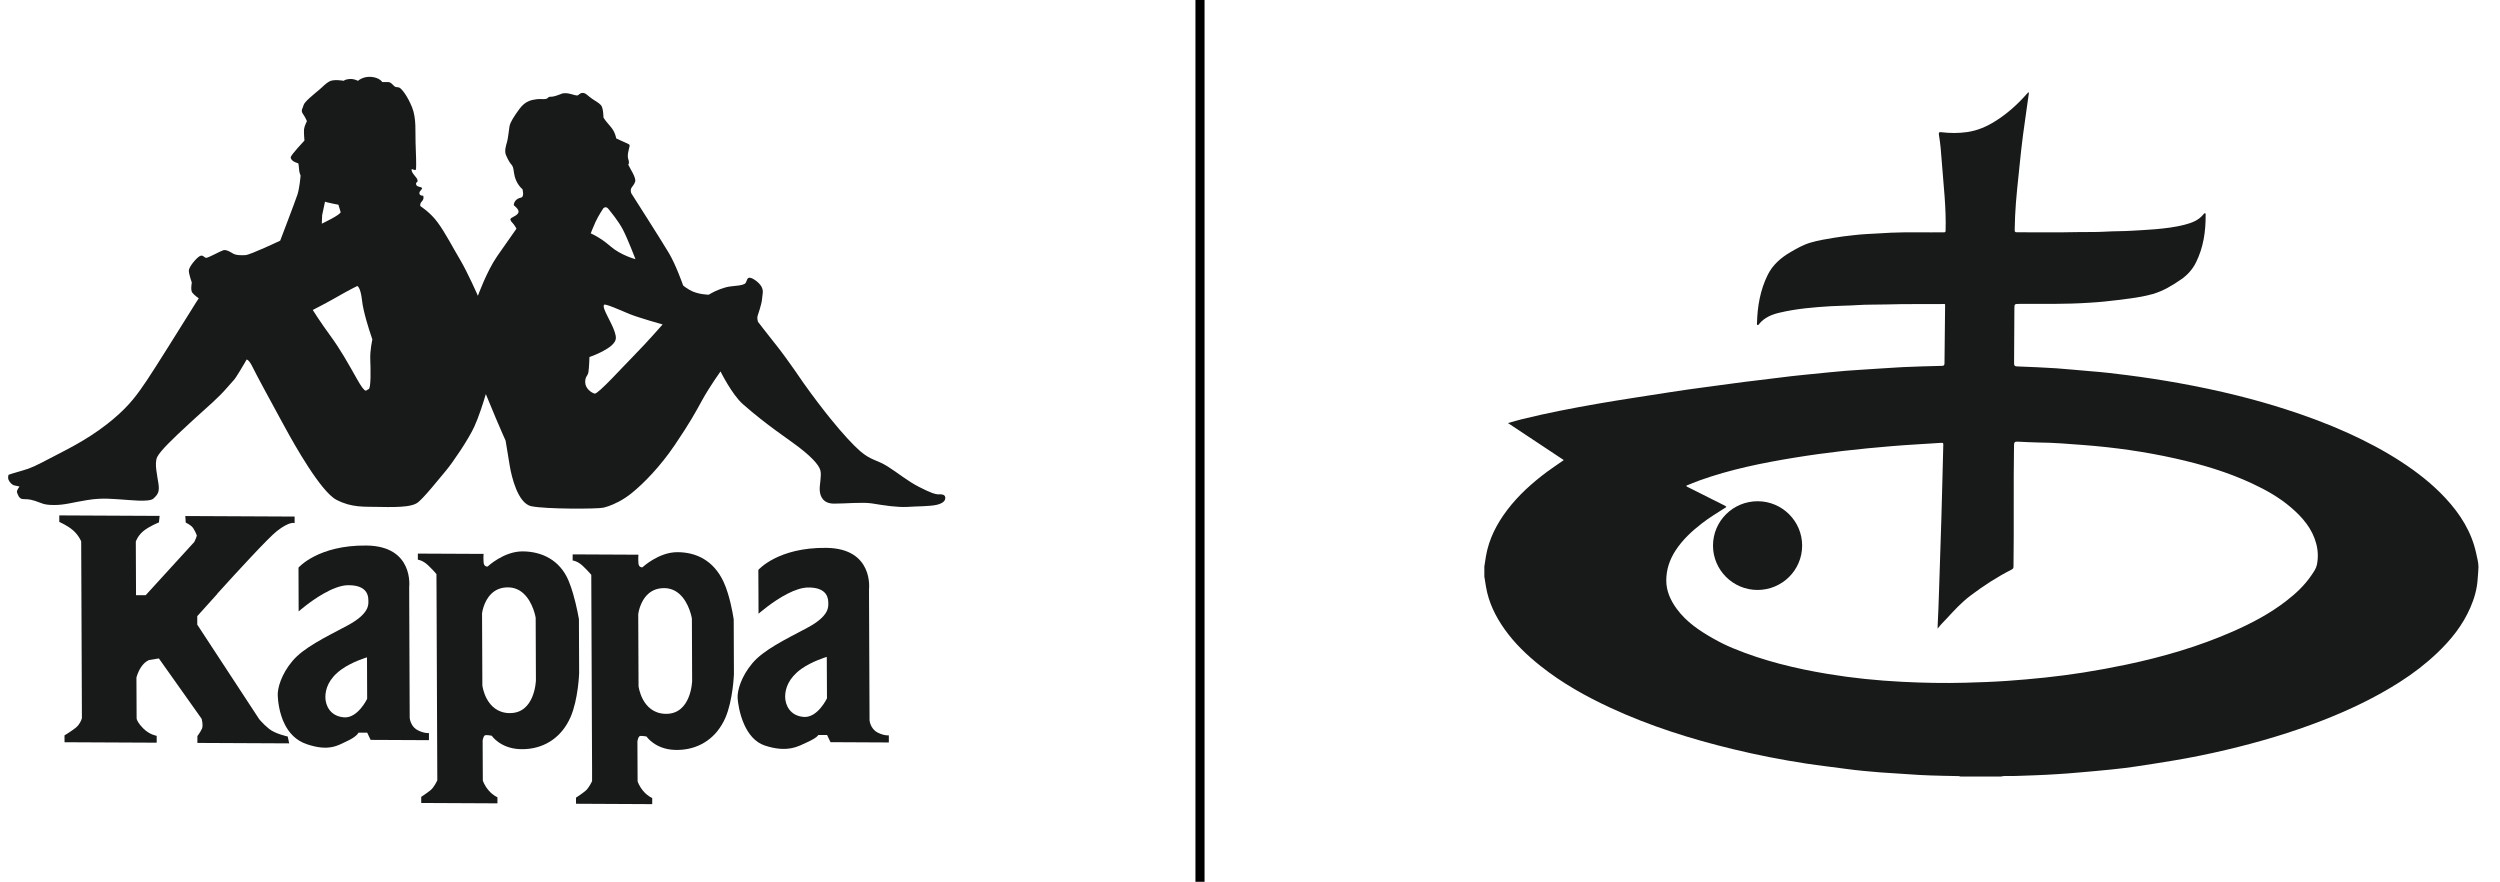
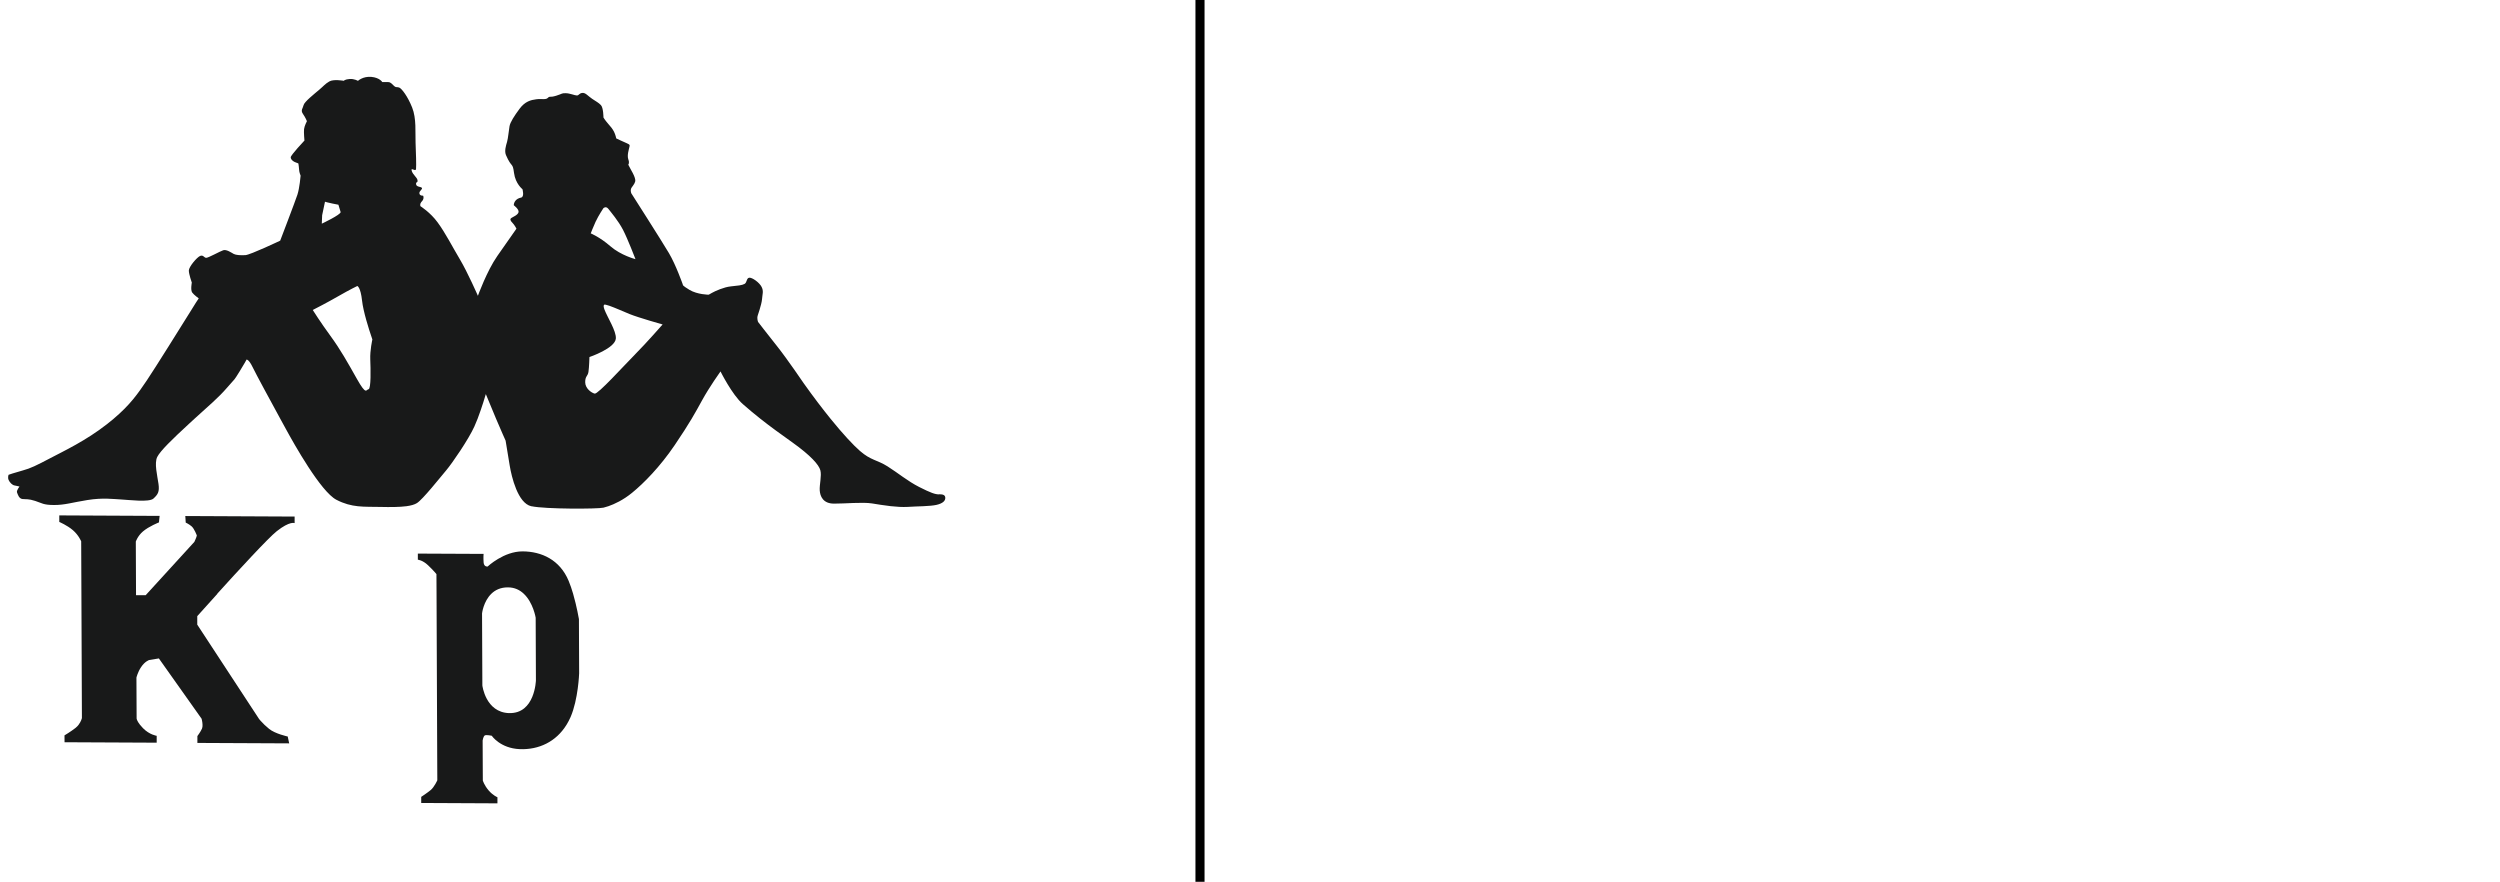
<svg xmlns="http://www.w3.org/2000/svg" width="275" height="97" viewBox="0 0 275 97" fill="none">
-   <path fill-rule="evenodd" clip-rule="evenodd" d="M47.188 80.635C47.188 80.635 46.694 80.701 45.963 80.33C45.657 80.174 45.458 79.953 45.324 79.728C45.098 79.347 45.067 78.98 45.067 78.98L45.012 65.307V64.552C45.012 64.552 45.547 60.071 40.318 60.008C34.976 59.946 32.834 62.439 32.834 62.439L32.844 65.307L32.851 67.257C32.851 67.257 34.097 66.148 35.577 65.307C36.473 64.794 37.452 64.382 38.293 64.372C39.635 64.355 40.167 64.839 40.38 65.307C40.517 65.615 40.521 65.916 40.521 66.065C40.521 66.439 40.713 67.485 38.197 68.819C35.68 70.152 33.386 71.264 32.168 72.711C30.949 74.162 30.513 75.693 30.551 76.517C30.575 77.006 30.681 78.436 31.347 79.724C31.807 80.614 32.535 81.435 33.685 81.84C36.198 82.716 37.211 81.968 38.173 81.525C39.271 81.019 39.429 80.597 39.429 80.597H40.394L40.768 81.387L47.185 81.418V80.632L47.188 80.635ZM37.836 78.907C36.315 78.789 35.793 77.588 35.79 76.694C35.786 75.797 36.157 74.647 37.558 73.639C38.742 72.784 40.37 72.306 40.37 72.306L40.387 76.867C40.387 76.867 39.361 79.028 37.836 78.907Z" fill="#181919" />
  <path fill-rule="evenodd" clip-rule="evenodd" d="M63.679 68.084C63.679 68.084 63.445 66.706 63.04 65.307C62.896 64.819 62.735 64.327 62.549 63.891C61.578 61.57 59.569 60.663 57.492 60.652C55.415 60.642 53.643 62.315 53.643 62.315C53.643 62.315 53.235 62.388 53.197 61.864C53.159 61.342 53.194 60.929 53.194 60.929L45.963 60.895V61.567C45.963 61.567 46.485 61.608 47.079 62.173C47.673 62.737 48.009 63.149 48.009 63.149L48.02 65.307L48.078 79.724L48.098 84.531L48.105 85.83C48.105 85.83 47.776 86.578 47.371 86.91C46.962 87.246 46.334 87.655 46.334 87.655V88.327L54.718 88.368V87.697C54.718 87.697 54.23 87.506 53.746 86.942C53.262 86.377 53.111 85.858 53.111 85.858L53.104 84.531L53.09 81.449C53.09 81.449 53.163 80.961 53.348 80.888C53.533 80.815 54.09 80.93 54.09 80.93C54.09 80.93 55.023 82.318 57.176 82.405C59.257 82.488 61.159 81.605 62.319 79.724C62.481 79.461 62.628 79.18 62.762 78.879C63.607 76.94 63.706 74.062 63.706 74.062L63.682 68.081L63.679 68.084ZM56.002 78.443C53.406 78.36 53.06 75.399 53.06 75.399L53.025 67.475C53.025 67.475 53.173 66.152 54.059 65.303C54.474 64.902 55.061 64.607 55.871 64.611C56.606 64.611 57.173 64.898 57.605 65.303C58.656 66.28 58.924 67.949 58.924 67.949L58.951 74.827C58.951 74.827 58.855 78.526 56.002 78.439" fill="#181919" />
  <path fill-rule="evenodd" clip-rule="evenodd" d="M23.9 65.307C26.176 62.793 29.517 59.16 30.447 58.429C31.896 57.286 32.408 57.542 32.408 57.542V56.822L20.384 56.763L20.429 57.484C20.429 57.484 20.82 57.664 21.098 57.916C21.373 58.169 21.651 58.89 21.651 58.89C21.651 59.032 21.38 59.606 21.38 59.606L16.175 65.307L16.024 65.473H14.963V65.307L14.939 59.575C14.939 59.575 15.135 58.966 15.718 58.464C16.384 57.892 17.483 57.466 17.483 57.466L17.559 56.749L6.521 56.694V57.414C6.521 57.414 7.389 57.778 8.021 58.322C8.653 58.865 8.931 59.548 8.931 59.548L8.955 65.31L9.01 78.993C9.01 78.993 8.924 79.364 8.642 79.731C8.553 79.849 8.44 79.967 8.309 80.071C7.76 80.5 7.094 80.891 7.094 80.891L7.101 81.646L17.236 81.695V80.94C17.236 80.94 16.446 80.829 15.736 80.105C15.602 79.967 15.492 79.842 15.402 79.731C15.028 79.257 15.028 79.025 15.028 79.025L15.008 74.533C15.008 74.533 15.152 73.927 15.516 73.387C15.942 72.742 16.415 72.6 16.415 72.6L17.476 72.427L22.177 79.063C22.177 79.063 22.273 79.406 22.279 79.735C22.283 79.883 22.269 80.029 22.221 80.143C22.067 80.5 21.713 80.968 21.713 80.968V81.722L31.81 81.771L31.649 81.016C31.649 81.016 30.272 80.722 29.603 80.178C29.417 80.029 29.246 79.877 29.098 79.735C28.724 79.374 28.501 79.094 28.501 79.094L21.699 68.711V67.776C21.699 67.776 22.637 66.723 23.91 65.321L23.9 65.307Z" fill="#181919" />
-   <path fill-rule="evenodd" clip-rule="evenodd" d="M80.712 68.168C80.712 68.168 80.513 66.727 80.08 65.307C79.939 64.843 79.771 64.382 79.582 63.977C78.483 61.653 76.602 60.749 74.525 60.739C72.448 60.729 70.673 62.401 70.673 62.401C70.673 62.401 70.264 62.474 70.226 61.951C70.189 61.428 70.226 61.016 70.226 61.016L62.992 60.981V61.653C62.992 61.653 63.514 61.691 64.112 62.256C64.705 62.82 65.042 63.233 65.042 63.233L65.049 65.307L65.107 79.728L65.128 84.535V85.92C65.128 85.92 64.802 86.665 64.396 87C63.991 87.336 63.36 87.742 63.36 87.742V88.413L71.744 88.455V87.783C71.744 87.783 71.256 87.593 70.772 87.028C70.288 86.467 70.137 85.944 70.137 85.944L70.13 84.535L70.116 81.535C70.116 81.535 70.192 81.047 70.374 80.975C70.559 80.902 71.115 81.016 71.115 81.016C71.115 81.016 72.049 82.405 74.199 82.488C76.31 82.571 78.24 81.664 79.393 79.728C79.537 79.492 79.671 79.236 79.788 78.966C80.633 77.026 80.732 74.152 80.732 74.152L80.708 68.171L80.712 68.168ZM73.052 64.694C73.742 64.694 74.281 64.947 74.703 65.31C75.826 66.277 76.108 68.036 76.108 68.036L76.135 74.91C76.135 74.91 76.039 78.609 73.182 78.522C70.59 78.439 70.24 75.482 70.24 75.482L70.206 67.558C70.206 67.558 70.364 66.152 71.322 65.31C71.734 64.947 72.29 64.691 73.052 64.694Z" fill="#181919" />
-   <path fill-rule="evenodd" clip-rule="evenodd" d="M97.769 80.888C97.769 80.888 97.274 80.954 96.543 80.583C96.124 80.368 95.897 80.019 95.781 79.731H95.777L95.781 79.728C95.667 79.454 95.65 79.233 95.65 79.233L95.592 65.31V64.808C95.592 64.808 96.131 60.327 90.898 60.264C85.556 60.199 83.417 62.692 83.417 62.692L83.431 65.31L83.438 67.513C83.438 67.513 84.952 66.166 86.624 65.31C87.386 64.922 88.179 64.635 88.876 64.625C89.978 64.611 90.534 64.933 90.816 65.307C91.104 65.688 91.108 66.128 91.111 66.315C91.111 66.689 91.303 67.735 88.783 69.068C86.267 70.401 83.97 71.513 82.754 72.964C81.536 74.415 81.096 75.946 81.137 76.767C81.158 77.217 81.326 78.516 81.876 79.724C82.325 80.715 83.036 81.646 84.131 82.01C86.658 82.845 87.867 82.069 88.832 81.626C89.93 81.12 90.016 80.846 90.016 80.846L90.981 80.853L91.355 81.639L97.772 81.671V80.888H97.769ZM88.413 78.862C86.892 78.744 86.37 77.542 86.366 76.645C86.363 75.749 86.734 74.599 88.135 73.587C89.319 72.736 90.946 72.258 90.946 72.258L90.967 76.819C90.967 76.819 89.937 78.98 88.416 78.862" fill="#181919" />
  <path fill-rule="evenodd" clip-rule="evenodd" d="M103.31 54.384C102.87 54.384 102.39 54.218 101.112 53.57C99.832 52.919 98.788 52.032 97.631 51.302C96.471 50.571 95.791 50.651 94.589 49.598C93.861 48.961 92.749 47.776 91.379 46.086C90.49 44.988 89.487 43.679 88.413 42.166C88.413 42.166 86.607 39.503 85.481 38.086C84.354 36.673 83.393 35.419 83.393 35.419C83.393 35.419 83.232 35.059 83.352 34.696C83.4 34.554 83.475 34.325 83.554 34.069C83.675 33.671 83.802 33.206 83.826 32.888C83.86 32.361 84.021 32.043 83.778 31.561C83.537 31.077 82.737 30.509 82.418 30.547C82.102 30.588 82.181 31.07 81.903 31.229C81.625 31.385 81.144 31.426 80.389 31.503C79.63 31.579 78.672 32.015 78.315 32.216L77.958 32.417C77.958 32.417 76.719 32.41 75.84 31.884C74.961 31.357 75.115 31.316 75.115 31.316C75.115 31.316 74.35 29.137 73.584 27.846C72.822 26.554 69.447 21.269 69.447 21.269C69.447 21.269 69.285 20.905 69.485 20.625C69.684 20.348 69.921 20.064 69.879 19.783C69.838 19.503 69.718 19.219 69.395 18.654C69.073 18.09 69.114 18.09 69.114 18.09C69.114 18.09 69.275 17.972 69.114 17.525C68.956 17.082 69.189 16.4 69.227 16.199C69.268 15.998 69.347 15.918 68.945 15.755C68.547 15.589 67.788 15.226 67.788 15.226C67.788 15.226 67.706 14.82 67.545 14.498C67.383 14.18 67.184 13.934 66.862 13.574C66.542 13.207 66.381 12.926 66.381 12.926C66.381 12.926 66.377 11.838 66.096 11.558C65.818 11.274 65.615 11.194 65.135 10.869C64.657 10.547 64.413 10.183 64.056 10.221C63.696 10.259 63.696 10.502 63.456 10.502C63.219 10.502 62.697 10.256 62.22 10.252C61.742 10.252 61.938 10.29 61.183 10.529C60.424 10.765 60.503 10.523 60.266 10.765C60.029 11.004 59.59 10.841 58.989 10.921C58.392 10.997 57.753 11.156 57.156 11.96C56.562 12.76 56.126 13.442 56.047 13.885C55.968 14.325 55.892 15.215 55.775 15.613C55.655 16.015 55.466 16.614 55.658 17.061C56.304 18.554 56.383 17.788 56.544 19.035C56.702 20.22 57.471 20.812 57.471 20.812C57.471 20.812 57.715 21.657 57.313 21.736C56.733 21.851 56.517 22.27 56.517 22.578C56.517 22.578 57.118 23.025 57.039 23.343C56.96 23.665 56.404 23.863 56.242 23.984C56.084 24.102 56.122 24.265 56.366 24.507C56.606 24.749 56.809 25.154 56.809 25.154L54.704 28.161C53.554 29.806 52.569 32.538 52.569 32.538C52.569 32.538 51.439 29.958 50.598 28.545C49.753 27.132 49.029 25.681 48.143 24.469C47.336 23.361 46.258 22.689 46.258 22.689C46.258 22.689 46.179 22.567 46.258 22.367C46.337 22.166 46.536 22.086 46.577 21.847C46.615 21.605 46.536 21.522 46.536 21.522C46.536 21.522 46.176 21.56 46.135 21.279C46.093 20.999 46.492 20.839 46.413 20.677C46.334 20.517 45.812 20.593 45.77 20.271C45.729 19.949 45.97 20.154 45.928 19.832C45.887 19.509 45.407 19.226 45.286 18.782C45.166 18.339 45.726 18.945 45.764 18.581C45.801 18.221 45.757 16.77 45.712 15.683C45.668 14.595 45.822 13.03 45.334 11.821C44.85 10.609 44.208 9.764 43.93 9.639C43.652 9.518 43.611 9.677 43.371 9.477C43.13 9.276 43.01 9.033 42.691 9.03H42.052C42.052 9.03 41.771 8.542 40.851 8.458C39.93 8.372 39.374 8.895 39.374 8.895C39.374 8.895 38.976 8.652 38.458 8.69C37.939 8.725 37.819 8.888 37.819 8.888C37.819 8.888 36.7 8.68 36.222 8.961C35.745 9.241 35.625 9.442 35.107 9.878C34.588 10.318 33.476 11.198 33.397 11.558C33.318 11.922 33.04 12.119 33.321 12.524C33.603 12.926 33.761 13.328 33.761 13.328C33.761 13.328 33.483 13.851 33.445 14.211C33.407 14.575 33.489 15.461 33.489 15.461C33.489 15.461 31.979 17.061 31.979 17.303C31.979 17.546 32.264 17.788 32.542 17.871C32.82 17.954 32.823 17.993 32.823 17.993C32.823 17.993 32.906 18.516 32.906 18.716C32.906 18.917 33.067 19.323 33.067 19.323C33.067 19.323 32.954 20.687 32.717 21.411C32.48 22.135 30.822 26.471 30.822 26.471C30.822 26.471 27.557 28.026 26.997 28.064C26.434 28.098 25.957 28.057 25.716 27.936C25.476 27.811 24.916 27.406 24.556 27.527C24.195 27.645 22.922 28.361 22.685 28.361C22.445 28.361 22.362 27.998 22.005 28.157C21.645 28.316 20.769 29.359 20.772 29.761C20.772 30.162 21.099 31.087 21.099 31.087C21.099 31.087 20.941 31.89 21.14 32.175C21.342 32.455 21.861 32.819 21.861 32.819L21.545 33.3C21.545 33.3 21.366 33.587 21.071 34.062C19.924 35.901 17.034 40.535 16.151 41.844C15.159 43.312 14.325 44.524 12.481 46.079C12.261 46.266 12.028 46.453 11.777 46.651C9.429 48.49 7.039 49.601 5.525 50.401C4.011 51.198 3.372 51.516 2.497 51.752C1.621 51.987 0.945 52.226 0.945 52.226C0.945 52.226 0.828 52.507 0.945 52.791C1.069 53.071 1.347 53.355 1.587 53.397C1.827 53.438 2.147 53.522 2.147 53.522C2.147 53.522 1.79 53.962 1.872 54.166C1.951 54.367 2.075 54.852 2.473 54.893C2.874 54.935 3.111 54.855 3.87 55.101C4.629 55.347 4.753 55.548 5.947 55.551C7.146 55.554 7.904 55.278 9.618 55.004C11.331 54.73 12.45 54.9 13.329 54.942C14.208 54.987 16.405 55.278 16.883 54.838C17.356 54.398 17.559 54.117 17.435 53.234C17.312 52.351 16.948 50.938 17.301 50.256C17.658 49.574 18.887 48.372 20.841 46.571C21.026 46.398 21.209 46.232 21.38 46.076C23.004 44.597 24.007 43.769 24.975 42.647C26.046 41.407 25.62 42.027 26.365 40.843C26.918 39.96 27.117 39.558 27.117 39.558C27.117 39.558 27.354 39.478 27.8 40.407C28.168 41.172 29.768 44.116 30.835 46.072C31.062 46.481 31.261 46.848 31.423 47.146C32.346 48.839 35.282 54.083 37.005 54.976C37.853 55.419 38.615 55.606 39.371 55.686C40.15 55.769 40.926 55.742 41.795 55.762C42.996 55.79 43.954 55.78 44.675 55.686H44.689C45.208 55.617 45.599 55.506 45.863 55.34C46.502 54.942 48.407 52.535 49.084 51.735C49.76 50.935 51.542 48.327 52.177 46.924C52.297 46.661 52.414 46.37 52.531 46.076C53.029 44.781 53.441 43.35 53.441 43.35L54.529 45.972C54.543 46.007 54.556 46.041 54.574 46.079C55.085 47.291 55.617 48.472 55.617 48.472L56.067 51.208C56.273 52.458 56.963 55.357 58.44 55.686C58.45 55.686 58.453 55.686 58.46 55.686H58.467C59.988 56.012 65.749 55.998 66.384 55.842C66.532 55.804 66.707 55.755 66.91 55.686H66.913C67.593 55.451 68.551 55.007 69.529 54.207C70.803 53.168 72.592 51.364 74.219 48.961C75.057 47.724 75.617 46.841 76.077 46.072C76.509 45.345 76.849 44.729 77.234 44.026C78.023 42.581 79.256 40.857 79.256 40.857C79.256 40.857 80.526 43.413 81.707 44.448C82.38 45.04 83.015 45.567 83.65 46.069C84.753 46.942 85.858 47.735 87.153 48.659C89.195 50.117 90.078 51.129 90.239 51.731C90.4 52.337 90.129 53.3 90.17 53.944C90.212 54.588 90.534 55.395 91.733 55.399C92.931 55.406 94.884 55.212 95.925 55.378C96.495 55.468 97.229 55.596 97.985 55.679H97.992C98.616 55.748 99.262 55.79 99.835 55.759C100.436 55.721 101.027 55.703 101.555 55.683C102.149 55.655 102.668 55.617 103.025 55.534C103.705 55.374 103.983 55.097 103.983 54.772C103.979 54.45 103.739 54.37 103.303 54.367M35.436 23.676L35.749 22.19C35.749 22.19 36.147 22.311 36.586 22.394L37.225 22.519L37.469 23.326C37.51 23.607 35.398 24.604 35.398 24.604L35.436 23.679V23.676ZM40.73 39.554C40.772 40.562 40.82 42.775 40.542 42.813C40.264 42.852 40.305 43.537 39.261 41.681C38.214 39.825 37.452 38.453 36.329 36.919C35.247 35.44 34.465 34.194 34.406 34.103L34.458 34.069C34.722 33.934 35.92 33.324 37.149 32.618C38.543 31.818 39.302 31.461 39.302 31.461C39.302 31.461 39.659 31.544 39.827 33.071C39.858 33.366 39.92 33.709 39.999 34.062C40.329 35.554 40.96 37.342 40.96 37.342C40.96 37.342 40.686 38.547 40.73 39.551M65.54 24.348C65.814 23.745 66.371 22.904 66.371 22.904C66.371 22.904 66.649 22.619 66.927 22.983C67.208 23.347 68.008 24.278 68.534 25.286C69.055 26.294 69.903 28.507 69.903 28.507C69.903 28.507 68.307 28.098 67.143 27.087C65.983 26.076 64.98 25.671 64.98 25.671C64.98 25.671 65.258 24.947 65.536 24.344M69.869 38.973C68.599 40.254 65.777 43.378 65.416 43.298C65.059 43.215 64.376 42.73 64.372 42.048C64.369 41.362 64.65 41.404 64.729 40.919C64.805 40.438 64.839 39.274 64.839 39.274C64.839 39.274 67.668 38.318 67.744 37.234C67.799 36.41 66.813 34.9 66.498 34.069C66.398 33.806 66.367 33.612 66.45 33.525C66.549 33.425 67.318 33.729 68.115 34.065C68.513 34.232 68.915 34.408 69.248 34.543C70.247 34.949 72.887 35.69 72.887 35.69C72.887 35.69 71.139 37.691 69.866 38.973" fill="#181919" />
  <path d="M132 0V97" stroke="black" />
-   <path d="M163.277 62.313C163.337 61.932 163.39 61.551 163.456 61.171C163.785 59.266 164.649 57.605 165.809 56.079C167.044 54.455 168.55 53.111 170.18 51.893C170.772 51.451 171.396 51.055 172.017 50.609C169.98 49.258 167.963 47.92 165.876 46.536C166.454 46.376 166.955 46.224 167.463 46.099C170.183 45.43 172.932 44.902 175.692 44.419C178.347 43.954 181.014 43.567 183.675 43.145C186.003 42.775 188.346 42.5 190.68 42.171C192.361 41.934 194.05 41.763 195.733 41.541C197.516 41.305 199.308 41.153 201.096 40.967C202.401 40.832 203.709 40.725 205.018 40.653C206.431 40.575 207.841 40.455 209.255 40.386C210.706 40.315 212.16 40.282 213.614 40.245C213.835 40.239 213.892 40.166 213.894 39.953C213.908 37.805 213.929 35.657 213.962 33.509C213.963 33.472 213.933 33.443 213.896 33.443C211.759 33.465 209.621 33.423 207.486 33.49C206.42 33.524 205.352 33.488 204.289 33.562C203.331 33.629 202.372 33.622 201.414 33.681C199.505 33.797 197.598 33.955 195.736 34.398C194.901 34.597 194.085 34.92 193.512 35.632C193.466 35.689 193.419 35.794 193.314 35.743C193.232 35.702 193.268 35.612 193.27 35.544C193.314 33.702 193.623 31.913 194.443 30.247C194.986 29.143 195.885 28.358 196.939 27.743C197.651 27.327 198.364 26.919 199.165 26.686C199.995 26.443 200.845 26.3 201.696 26.163C202.397 26.05 203.101 25.95 203.809 25.881C204.306 25.832 204.806 25.764 205.304 25.747C206.21 25.714 207.114 25.636 208.02 25.596C209.973 25.511 211.924 25.584 213.877 25.554C213.951 25.553 214.012 25.493 214.014 25.419C214.096 22.892 213.788 20.388 213.603 17.877C213.528 16.857 213.454 15.834 213.28 14.826C213.231 14.541 213.341 14.517 213.555 14.544C214.503 14.659 215.449 14.663 216.398 14.527C217.529 14.364 218.546 13.919 219.5 13.318C220.8 12.499 221.932 11.483 222.945 10.332C222.993 10.278 223.045 10.226 223.098 10.177C223.109 10.166 223.137 10.172 223.189 10.168C223.108 10.732 223.033 11.29 222.95 11.847C222.652 13.849 222.386 15.857 222.187 17.872C221.992 19.834 221.751 21.793 221.661 23.765C221.638 24.274 221.638 24.786 221.616 25.296C221.607 25.481 221.659 25.551 221.858 25.55C224.069 25.545 226.28 25.585 228.49 25.531C229.514 25.506 230.54 25.547 231.561 25.483C232.562 25.42 233.563 25.445 234.563 25.378C235.435 25.318 236.31 25.287 237.18 25.207C238.234 25.109 239.293 24.985 240.312 24.719C241.074 24.521 241.854 24.243 242.381 23.572C242.423 23.518 242.471 23.437 242.555 23.462C242.647 23.489 242.621 23.581 242.621 23.65C242.633 25.465 242.374 27.231 241.554 28.877C241.185 29.618 240.625 30.249 239.942 30.721C238.965 31.397 237.949 32.016 236.789 32.346C235.98 32.576 235.15 32.714 234.318 32.83C233.353 32.965 232.384 33.073 231.415 33.177C230.868 33.236 230.318 33.266 229.769 33.303C227.231 33.475 224.689 33.418 222.149 33.429C221.583 33.431 221.584 33.429 221.582 34.007C221.574 35.987 221.57 37.969 221.549 39.949C221.546 40.224 221.625 40.297 221.897 40.307C223.329 40.361 224.762 40.418 226.191 40.512C227.441 40.594 228.686 40.738 229.935 40.832C231.297 40.933 232.652 41.095 234.004 41.268C235.883 41.508 237.755 41.794 239.619 42.129C241.828 42.526 244.024 42.989 246.2 43.532C247.94 43.966 249.667 44.455 251.376 45.005C253.725 45.761 256.037 46.613 258.284 47.632C260.314 48.554 262.281 49.587 264.15 50.806C265.924 51.964 267.58 53.26 269.019 54.813C270.635 56.556 271.875 58.513 272.381 60.868C272.488 61.368 272.632 61.877 272.632 62.384C272.618 62.794 272.584 63.185 272.549 63.605C272.544 63.632 272.544 63.661 272.543 63.688C272.475 64.786 272.177 65.827 271.741 66.831C270.9 68.772 269.609 70.385 268.082 71.835C266.829 73.025 265.465 74.072 264.012 75C261.321 76.719 258.452 78.087 255.475 79.247C252.046 80.583 248.529 81.621 244.952 82.47C243.006 82.932 241.047 83.334 239.074 83.662C237.671 83.896 236.266 84.118 234.86 84.325C233.996 84.453 233.128 84.556 232.26 84.645C231.069 84.768 229.877 84.871 228.684 84.974C227.863 85.045 227.041 85.119 226.218 85.161C225.426 85.201 224.635 85.265 223.841 85.281C222.889 85.301 221.939 85.37 220.986 85.363C220.695 85.36 220.399 85.34 220.112 85.417H215.648C215.499 85.354 215.339 85.37 215.183 85.366C214.242 85.343 213.3 85.338 212.36 85.299C211.557 85.266 210.753 85.237 209.952 85.169C208.892 85.079 207.827 85.047 206.767 84.958C205.554 84.856 204.34 84.754 203.135 84.587C201.641 84.38 200.142 84.217 198.652 83.988C195.931 83.57 193.235 83.039 190.563 82.391C185.958 81.275 181.453 79.851 177.147 77.856C174.426 76.595 171.823 75.135 169.468 73.265C167.966 72.072 166.592 70.756 165.482 69.184C164.49 67.777 163.751 66.26 163.46 64.55C163.396 64.176 163.339 63.8 163.278 63.425C163.277 63.053 163.277 62.687 163.276 62.315M185.484 53.427C185.546 53.563 185.649 53.572 185.728 53.612C187.055 54.279 188.384 54.944 189.712 55.611C189.78 55.646 189.81 55.67 189.895 55.752C189.926 55.783 189.791 55.844 189.732 55.881C188.877 56.425 188.009 56.95 187.207 57.572C186.103 58.427 185.088 59.364 184.317 60.546C183.66 61.554 183.292 62.652 183.29 63.846C183.288 65.019 183.762 66.047 184.447 66.981C185.497 68.413 186.942 69.381 188.46 70.24C189.149 70.63 189.858 70.984 190.59 71.288C193.969 72.693 197.488 73.541 201.07 74.136C203.781 74.587 206.513 74.86 209.256 75C211.571 75.118 213.889 75.164 216.209 75.099C217.736 75.057 219.262 75.004 220.785 74.897C223.582 74.7 226.369 74.421 229.139 73.983C230.734 73.731 232.319 73.44 233.899 73.107C237.923 72.258 241.853 71.118 245.622 69.46C247.687 68.551 249.671 67.505 251.462 66.124C252.544 65.29 253.534 64.365 254.296 63.223C254.528 62.876 254.779 62.527 254.861 62.114C255.015 61.338 254.988 60.562 254.783 59.794C254.342 58.137 253.274 56.907 252.014 55.825C250.731 54.722 249.263 53.898 247.734 53.184C245.035 51.924 242.191 51.084 239.289 50.433C235.957 49.685 232.57 49.211 229.166 48.95C227.517 48.824 225.869 48.687 224.213 48.675C223.445 48.669 222.678 48.608 221.911 48.58C221.62 48.57 221.547 48.672 221.542 48.968C221.471 53.399 221.547 57.83 221.486 62.261C221.484 62.422 221.482 62.547 221.3 62.64C219.688 63.46 218.176 64.441 216.737 65.529C215.787 66.248 214.98 67.122 214.177 67.997C213.845 68.36 213.476 68.688 213.14 69.154C213.14 68.988 213.137 68.916 213.141 68.844C213.269 66.377 213.32 63.907 213.409 61.438C213.516 58.448 213.599 55.457 213.673 52.466C213.702 51.309 213.733 50.152 213.76 48.995C213.763 48.856 213.806 48.694 213.555 48.711C211.736 48.834 209.915 48.925 208.099 49.075C204.483 49.374 200.877 49.772 197.295 50.359C193.79 50.934 190.315 51.641 186.962 52.843C186.465 53.022 185.978 53.231 185.483 53.427" fill="#181919" />
-   <path d="M198.236 60.016C198.236 62.715 196.033 64.9 193.317 64.895C190.621 64.889 188.43 62.701 188.43 60.015C188.431 57.315 190.634 55.13 193.349 55.136C196.046 55.141 198.236 57.33 198.236 60.016" fill="#181919" />
</svg>